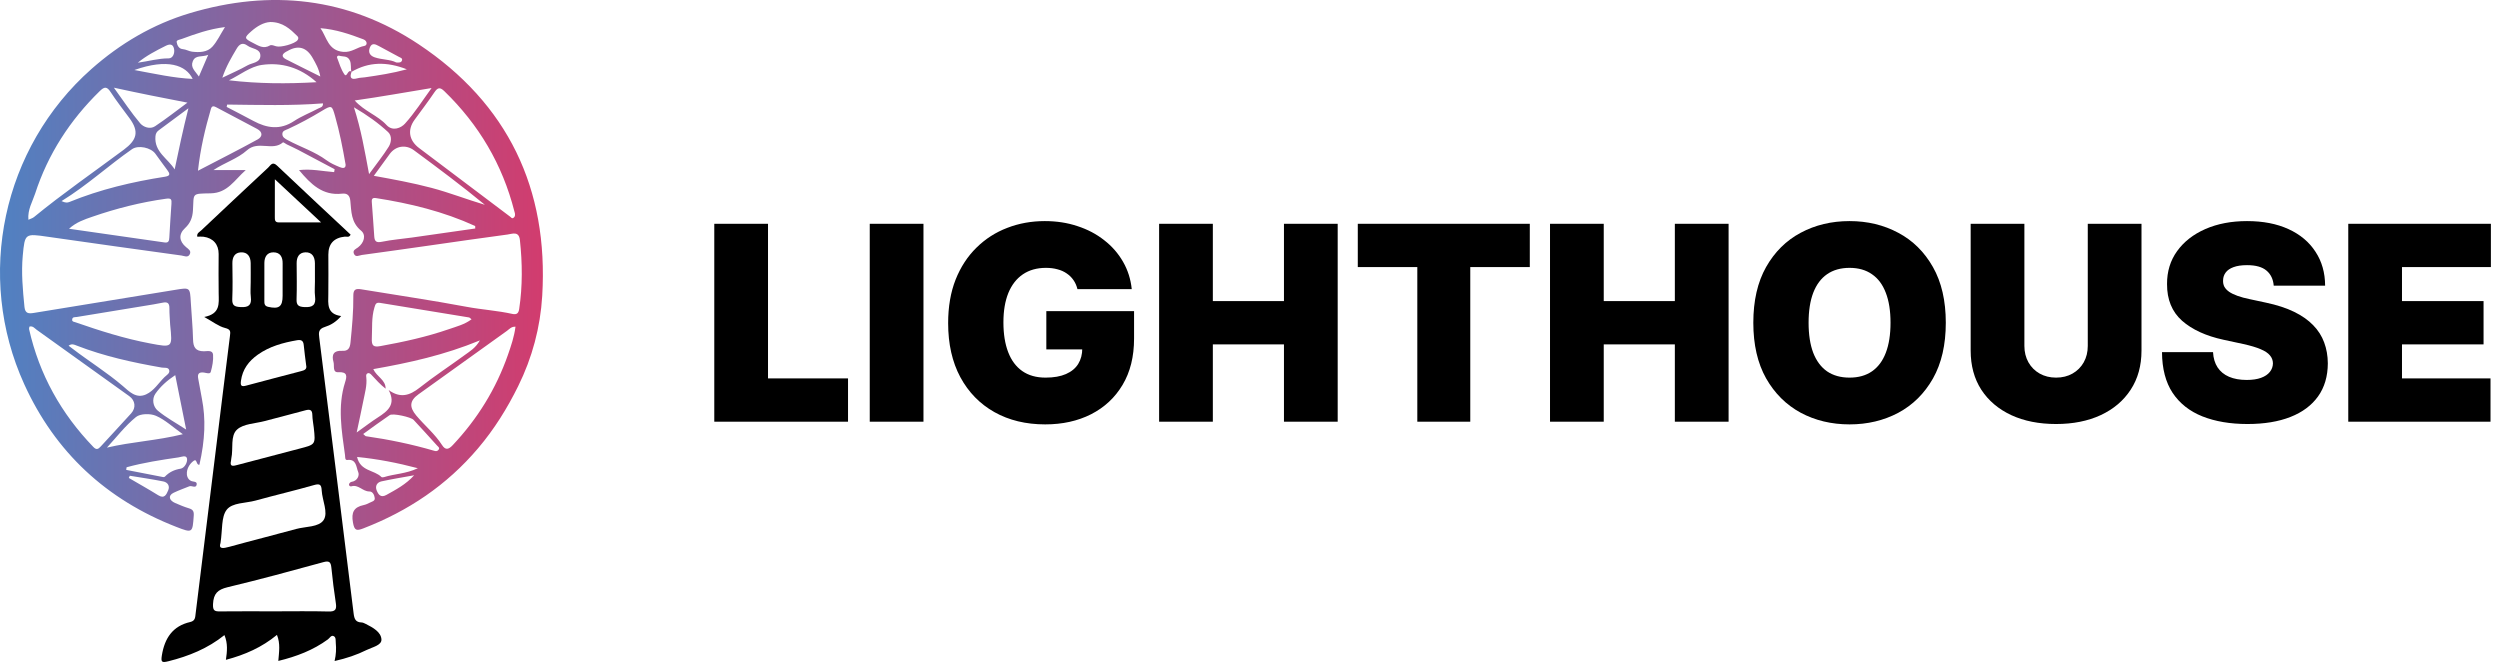
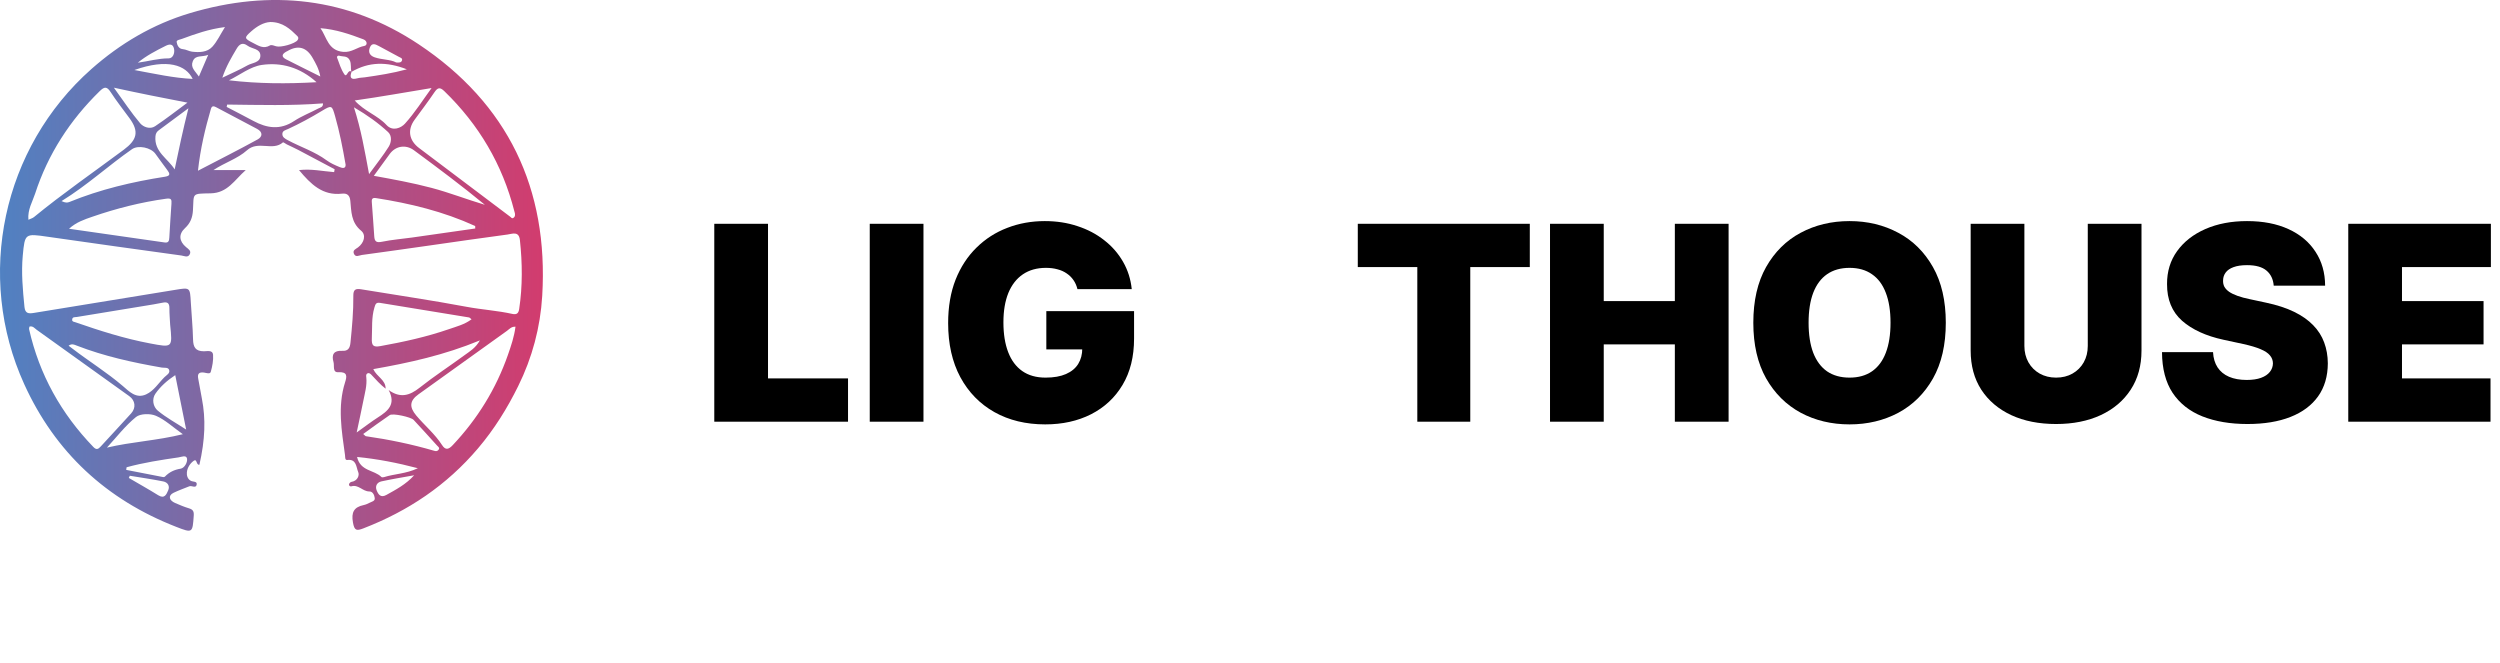
<svg xmlns="http://www.w3.org/2000/svg" width="147" height="39" viewBox="0 0 147 39" fill="none">
  <path d="M17.583 10.001C18.314 9.916 18.981 10.07 19.647 10.121L19.677 9.951C18.965 9.573 18.254 9.193 17.54 8.818C17.319 8.702 17.09 8.601 16.866 8.491C16.786 8.452 16.662 8.35 16.639 8.37C16.027 8.91 15.188 8.239 14.519 8.84C13.976 9.328 13.207 9.563 12.554 9.998H14.452C13.78 10.595 13.377 11.349 12.387 11.368C11.237 11.39 11.409 11.347 11.345 12.377C11.319 12.793 11.196 13.12 10.876 13.416C10.488 13.774 10.532 14.187 10.938 14.528C11.082 14.649 11.262 14.747 11.156 14.955C11.045 15.172 10.828 15.046 10.668 15.024C8.046 14.663 5.424 14.298 2.803 13.921C1.472 13.729 1.461 13.716 1.339 15.024C1.245 16.035 1.339 17.043 1.439 18.051C1.479 18.45 1.699 18.447 1.996 18.399C4.761 17.946 7.527 17.502 10.291 17.045C11.177 16.899 11.171 16.887 11.221 17.79C11.261 18.511 11.335 19.23 11.351 19.952C11.36 20.407 11.49 20.655 11.993 20.655C12.172 20.655 12.506 20.566 12.528 20.857C12.553 21.19 12.485 21.542 12.393 21.866C12.35 22.016 12.132 21.926 11.997 21.907C11.702 21.866 11.597 21.977 11.656 22.27C11.734 22.658 11.795 23.051 11.871 23.44C12.105 24.634 12.061 25.854 11.725 27.328C11.53 27.356 11.591 26.954 11.396 27.091C11.179 27.243 11.015 27.499 10.989 27.769C10.972 27.944 11.019 28.168 11.226 28.275C11.354 28.341 11.622 28.285 11.56 28.517C11.504 28.724 11.27 28.539 11.135 28.593C10.824 28.718 10.504 28.833 10.206 28.976C9.873 29.136 9.933 29.419 10.301 29.578C10.566 29.692 10.832 29.806 11.108 29.888C11.34 29.957 11.409 30.062 11.392 30.313C11.322 31.338 11.327 31.355 10.362 30.979C6.262 29.382 3.249 26.601 1.424 22.588C-1.472 16.217 0.15 8.687 5.369 4.064C7.072 2.556 8.996 1.422 11.17 0.772C15.918 -0.646 20.477 -0.153 24.617 2.603C29.859 6.092 32.261 11.097 31.883 17.396C31.772 19.249 31.295 21.035 30.47 22.703C29.827 24.005 29.071 25.227 28.115 26.354C26.265 28.536 24.002 30.049 21.365 31.069C20.967 31.222 20.84 31.206 20.754 30.726C20.646 30.123 20.809 29.817 21.39 29.696C21.512 29.67 21.63 29.616 21.742 29.558C21.863 29.495 22.057 29.464 22.035 29.287C22.014 29.111 21.918 28.895 21.719 28.898C21.328 28.903 21.076 28.469 20.658 28.597C20.58 28.621 20.508 28.546 20.522 28.474C20.533 28.419 20.607 28.342 20.662 28.335C21.018 28.284 21.152 27.953 21.061 27.751C20.942 27.483 20.973 26.976 20.419 27.047C20.274 27.066 20.301 26.864 20.287 26.762C20.091 25.334 19.837 23.907 20.291 22.478C20.398 22.141 20.451 21.853 19.893 21.886C19.536 21.907 19.673 21.509 19.611 21.293C19.482 20.85 19.624 20.599 20.12 20.629C20.464 20.65 20.575 20.477 20.608 20.145C20.7 19.229 20.786 18.312 20.776 17.391C20.772 17.039 20.897 16.954 21.227 17.009C23.295 17.353 25.372 17.652 27.433 18.04C28.33 18.208 29.241 18.261 30.13 18.459C30.377 18.513 30.49 18.427 30.528 18.169C30.731 16.82 30.716 15.472 30.571 14.119C30.513 13.569 30.119 13.754 29.842 13.79C28.305 13.992 26.772 14.221 25.237 14.438C23.917 14.626 22.596 14.814 21.274 14.993C21.117 15.015 20.902 15.158 20.806 14.908C20.729 14.704 20.926 14.642 21.052 14.546C21.414 14.273 21.539 13.816 21.232 13.564C20.637 13.074 20.662 12.437 20.599 11.808C20.566 11.474 20.402 11.353 20.111 11.387C18.973 11.519 18.277 10.835 17.583 10.002V10.001ZM20.666 4.227C20.596 4 20.68 3.755 20.555 3.525C20.412 3.263 20.156 3.345 19.951 3.276C19.878 3.251 19.791 3.315 19.82 3.389C19.947 3.721 20.048 4.076 20.245 4.364C20.41 4.606 20.443 4.032 20.673 4.22C20.541 4.577 20.644 4.708 21.023 4.602C21.16 4.564 21.307 4.567 21.449 4.547C22.252 4.431 23.054 4.312 23.924 4.076C22.74 3.614 21.685 3.627 20.666 4.227ZM1.67 12.922C1.807 12.857 1.916 12.83 1.996 12.765C3.701 11.368 5.515 10.117 7.281 8.802C8.062 8.221 8.189 7.735 7.615 6.951C7.242 6.441 6.85 5.944 6.506 5.415C6.285 5.074 6.137 5.09 5.861 5.361C4.114 7.069 2.82 9.063 2.064 11.389C1.907 11.87 1.616 12.325 1.67 12.922ZM30.278 12.547C30.271 12.524 30.256 12.473 30.243 12.42C29.543 9.673 28.16 7.329 26.126 5.36C25.872 5.114 25.737 5.143 25.548 5.421C25.173 5.974 24.769 6.506 24.376 7.045C23.944 7.637 24.049 8.257 24.638 8.701C26.431 10.049 28.219 11.402 30.01 12.751C30.059 12.789 30.099 12.87 30.189 12.81C30.277 12.752 30.296 12.673 30.277 12.548L30.278 12.547ZM1.732 19.204C1.725 19.255 1.701 19.31 1.711 19.357C2.312 22.024 3.596 24.318 5.488 26.281C5.663 26.463 5.771 26.42 5.921 26.255C6.514 25.601 7.125 24.962 7.714 24.304C8.011 23.972 7.953 23.547 7.602 23.295C5.789 21.992 3.976 20.691 2.16 19.394C2.038 19.307 1.934 19.149 1.732 19.204ZM30.31 19.209C30.061 19.198 29.944 19.358 29.804 19.458C28.069 20.698 26.338 21.942 24.606 23.186C24.086 23.559 24.055 23.93 24.473 24.429C24.969 25.02 25.573 25.515 25.994 26.172C26.199 26.493 26.387 26.423 26.623 26.172C28.076 24.63 29.166 22.868 29.866 20.867C30.054 20.33 30.237 19.789 30.311 19.21L30.31 19.209ZM28.218 20.015C26.118 20.881 24.059 21.332 21.949 21.704C22.159 22.165 22.678 22.326 22.675 22.855C22.365 22.617 22.109 22.329 21.847 22.047C21.789 21.984 21.714 21.911 21.615 21.952C21.509 21.996 21.529 22.106 21.538 22.188C21.59 22.666 21.451 23.119 21.362 23.577C21.249 24.15 21.123 24.719 20.973 25.429C21.466 25.077 21.834 24.792 22.224 24.542C22.809 24.168 23.299 23.771 22.852 22.935C23.542 23.431 24.088 23.259 24.671 22.798C25.531 22.118 26.453 21.518 27.337 20.869C27.628 20.655 27.959 20.471 28.218 20.014L28.218 20.015ZM4.059 13.451C5.933 13.719 7.808 13.987 9.682 14.257C9.919 14.291 9.946 14.148 9.956 13.967C9.994 13.303 10.034 12.638 10.082 11.974C10.099 11.727 10.069 11.641 9.762 11.685C8.28 11.892 6.839 12.256 5.427 12.745C4.957 12.907 4.482 13.064 4.059 13.451ZM27.944 13.436C27.943 13.387 27.942 13.338 27.941 13.29C26.08 12.438 24.113 11.959 22.097 11.646C21.826 11.604 21.855 11.79 21.867 11.952C21.912 12.6 21.966 13.247 22.006 13.896C22.025 14.201 22.131 14.282 22.454 14.216C23.035 14.096 23.631 14.05 24.219 13.968C25.461 13.793 26.703 13.613 27.944 13.436ZM10.005 19.091C9.989 18.768 9.958 18.445 9.961 18.121C9.964 17.829 9.852 17.737 9.568 17.797C9.2 17.874 8.826 17.931 8.454 17.992C7.143 18.208 5.833 18.421 4.522 18.638C4.411 18.657 4.244 18.617 4.243 18.809C4.242 18.922 4.345 18.918 4.431 18.948C5.873 19.449 7.324 19.911 8.828 20.194C10.148 20.443 10.145 20.456 10.005 19.092V19.091ZM27.726 18.775C27.659 18.724 27.621 18.673 27.576 18.665C25.837 18.379 24.097 18.101 22.359 17.811C22.112 17.77 22.077 17.876 22.015 18.084C21.837 18.681 21.893 19.286 21.864 19.892C21.844 20.322 21.948 20.427 22.366 20.351C23.731 20.105 25.082 19.809 26.395 19.355C26.844 19.199 27.316 19.083 27.726 18.775H27.726ZM21.981 10.338C23.132 10.546 24.258 10.752 25.366 11.045C26.428 11.326 27.454 11.729 28.511 12.043C27.142 10.914 25.744 9.872 24.342 8.837C23.858 8.479 23.261 8.578 22.913 9.057C22.612 9.472 22.309 9.887 21.981 10.338H21.981ZM3.619 11.824C3.842 11.931 3.961 11.926 4.082 11.876C5.893 11.135 7.782 10.691 9.708 10.39C10.043 10.338 9.985 10.198 9.836 9.998C9.597 9.681 9.368 9.357 9.134 9.037C8.869 8.676 8.13 8.516 7.761 8.773C6.375 9.735 5.134 10.892 3.619 11.824V11.824ZM11.64 10.039C12.874 9.396 14.023 8.817 15.15 8.198C15.437 8.041 15.467 7.766 15.117 7.58C14.324 7.158 13.527 6.742 12.734 6.318C12.588 6.24 12.463 6.194 12.402 6.402C12.066 7.558 11.785 8.725 11.64 10.039V10.039ZM20.321 9.676C20.15 8.685 19.964 7.748 19.702 6.828C19.522 6.193 19.506 6.17 18.93 6.519C18.285 6.91 17.625 7.268 16.942 7.583C16.795 7.651 16.613 7.682 16.603 7.864C16.592 8.067 16.759 8.155 16.928 8.246C17.681 8.649 18.506 8.911 19.203 9.426C19.431 9.594 19.7 9.712 19.963 9.821C20.126 9.889 20.335 9.938 20.322 9.676H20.321ZM4.034 20.328C4.113 20.387 4.181 20.439 4.249 20.491C5.231 21.244 6.286 21.895 7.23 22.705C7.591 23.014 8.001 23.459 8.589 23.191C9.056 22.978 9.321 22.521 9.675 22.173C9.793 22.056 10.015 21.947 9.944 21.749C9.884 21.583 9.66 21.639 9.51 21.613C7.809 21.316 6.127 20.948 4.511 20.321C4.369 20.266 4.222 20.185 4.034 20.328ZM25.376 5.177C23.856 5.425 22.394 5.691 20.856 5.908C21.431 6.549 22.204 6.781 22.726 7.35C23.089 7.745 23.584 7.524 23.814 7.269C24.395 6.626 24.863 5.881 25.377 5.177L25.376 5.177ZM11.021 6.035C9.583 5.76 8.218 5.488 6.696 5.156C7.266 5.941 7.717 6.629 8.244 7.252C8.427 7.468 8.82 7.622 9.118 7.423C9.771 6.988 10.389 6.501 11.022 6.035L11.021 6.035ZM21.356 25.519C21.462 25.608 21.485 25.645 21.513 25.649C22.873 25.843 24.215 26.122 25.534 26.507C25.631 26.535 25.702 26.539 25.773 26.464C25.891 26.338 25.756 26.262 25.701 26.201C25.247 25.691 24.783 25.191 24.32 24.689C24.166 24.523 23.099 24.285 22.916 24.407C22.399 24.756 21.898 25.13 21.356 25.519ZM13.357 6.148C13.348 6.194 13.338 6.241 13.328 6.287C13.852 6.561 14.378 6.829 14.898 7.11C15.696 7.54 16.475 7.657 17.291 7.118C17.736 6.824 18.245 6.629 18.719 6.378C18.827 6.32 19.007 6.31 18.992 6.078C17.113 6.225 15.235 6.171 13.358 6.148H13.357ZM10.751 25.531C10.172 25.12 9.715 24.686 9.171 24.449C8.84 24.305 8.251 24.314 7.996 24.521C7.36 25.039 6.848 25.71 6.287 26.32C7.756 25.972 9.225 25.91 10.751 25.531ZM20.811 6.309C21.234 7.627 21.443 8.854 21.701 10.238C22.157 9.61 22.54 9.136 22.859 8.623C23.018 8.367 23.054 7.983 22.822 7.768C22.249 7.238 21.614 6.78 20.811 6.309ZM18.613 4.834C17.644 3.957 16.534 3.651 15.388 3.819C14.717 3.918 14.103 4.408 13.464 4.722C15.198 4.926 16.873 4.932 18.613 4.834V4.834ZM11.079 6.367C10.405 6.867 9.873 7.265 9.338 7.658C9.213 7.75 9.154 7.855 9.14 8.017C9.062 8.937 9.869 9.316 10.27 9.961C10.514 8.789 10.755 7.651 11.079 6.367V6.367ZM15.892 1.295C15.503 1.316 15.118 1.537 14.775 1.841C14.348 2.218 14.355 2.259 14.877 2.524C15.191 2.683 15.491 2.9 15.876 2.67C15.957 2.621 16.119 2.684 16.235 2.721C16.507 2.807 17.339 2.573 17.495 2.363C17.561 2.273 17.554 2.191 17.485 2.123C17.061 1.705 16.629 1.297 15.892 1.294V1.295ZM10.304 22.058C9.818 22.379 9.431 22.73 9.139 23.147C8.916 23.467 8.999 23.914 9.278 24.147C9.766 24.552 10.335 24.86 10.946 25.258C10.724 24.152 10.518 23.128 10.304 22.058ZM7.444 27.475C7.436 27.526 7.429 27.578 7.421 27.629C8.145 27.771 8.868 27.913 9.592 28.052C9.624 28.058 9.673 28.05 9.694 28.029C9.949 27.763 10.243 27.62 10.622 27.558C10.847 27.521 11.034 27.189 10.998 26.969C10.959 26.732 10.662 26.871 10.494 26.895C9.469 27.044 8.445 27.201 7.444 27.475ZM13.229 1.591C12.277 1.712 11.488 1.995 10.702 2.285C10.584 2.329 10.368 2.351 10.387 2.47C10.415 2.647 10.505 2.868 10.741 2.888C10.941 2.905 11.118 3.018 11.294 3.039C11.713 3.089 12.182 3.081 12.486 2.748C12.767 2.44 12.948 2.039 13.229 1.591ZM18.842 1.657C19.217 2.185 19.28 2.973 20.187 3.051C20.676 3.094 21.001 2.773 21.428 2.699C21.607 2.668 21.613 2.406 21.366 2.312C20.564 2.008 19.754 1.728 18.842 1.657ZM24.57 27.531C23.334 27.207 22.198 26.989 20.996 26.869C21.184 27.718 22.007 27.625 22.427 28.048C22.454 28.076 22.535 28.069 22.584 28.054C23.201 27.859 23.867 27.864 24.571 27.531H24.57ZM13.071 4.571C13.627 4.302 14.106 4.098 14.555 3.842C14.831 3.685 15.312 3.692 15.31 3.269C15.308 2.852 14.817 2.881 14.559 2.689C14.27 2.474 14.076 2.587 13.912 2.867C13.613 3.376 13.305 3.878 13.072 4.572L13.071 4.571ZM18.835 4.498C18.743 4.015 18.56 3.726 18.396 3.43C18.029 2.77 17.527 2.63 16.888 3.01C16.873 3.019 16.856 3.025 16.84 3.033C16.575 3.176 16.526 3.338 16.823 3.49C17.457 3.815 18.098 4.129 18.835 4.497V4.498ZM7.9 4.117C9.135 4.344 10.2 4.586 11.329 4.64C10.938 3.833 9.864 3.424 7.9 4.117ZM7.631 27.975C7.612 28.018 7.593 28.06 7.574 28.103C8.152 28.441 8.735 28.767 9.303 29.12C9.675 29.351 9.787 29.068 9.889 28.835C10.003 28.573 9.858 28.36 9.602 28.309C8.949 28.177 8.288 28.083 7.63 27.974L7.631 27.975ZM24.353 27.946C23.711 28.063 23.065 28.165 22.428 28.305C22.173 28.361 22.042 28.577 22.15 28.841C22.249 29.083 22.392 29.285 22.718 29.103C23.292 28.784 23.873 28.479 24.353 27.945L24.353 27.946ZM8.105 3.686C8.72 3.606 9.301 3.43 9.92 3.432C10.17 3.433 10.292 3.119 10.23 2.856C10.163 2.571 9.97 2.581 9.735 2.699C9.168 2.983 8.605 3.273 8.104 3.686H8.105ZM23.299 3.673C23.477 3.691 23.595 3.675 23.635 3.56C23.685 3.418 23.54 3.39 23.457 3.344C23.066 3.128 22.67 2.921 22.277 2.708C22.076 2.599 21.866 2.498 21.748 2.794C21.638 3.07 21.746 3.273 22.028 3.37C22.462 3.519 22.939 3.486 23.299 3.673ZM12.242 3.226C11.86 3.373 11.49 3.216 11.336 3.603C11.188 3.972 11.469 4.172 11.695 4.499C11.886 4.054 12.041 3.693 12.242 3.226Z" fill="url(#paint0_linear_3_8)" />
-   <path d="M19.674 38.868C19.764 38.481 19.776 38.145 19.744 37.809C19.731 37.667 19.764 37.482 19.631 37.409C19.474 37.323 19.389 37.516 19.283 37.594C18.414 38.231 17.436 38.602 16.365 38.863C16.406 38.335 16.496 37.854 16.285 37.331C15.399 38.062 14.408 38.5 13.283 38.798C13.357 38.296 13.402 37.837 13.197 37.343C12.218 38.13 11.1 38.582 9.904 38.881C9.508 38.98 9.453 38.934 9.519 38.528C9.683 37.523 10.155 36.809 11.185 36.574C11.486 36.506 11.476 36.295 11.502 36.087C11.899 32.883 12.294 29.677 12.689 26.472C12.966 24.234 13.237 21.995 13.521 19.758C13.554 19.496 13.573 19.369 13.232 19.284C12.851 19.189 12.514 18.915 12.009 18.638C12.966 18.453 12.866 17.842 12.858 17.262C12.846 16.486 12.852 15.71 12.856 14.933C12.859 14.375 12.536 13.996 11.967 13.92C11.845 13.904 11.72 13.918 11.598 13.918C11.564 13.705 11.728 13.646 11.824 13.555C13.135 12.317 14.45 11.083 15.77 9.854C15.906 9.727 16.012 9.474 16.285 9.733C17.722 11.096 19.172 12.445 20.616 13.797C20.525 13.986 20.384 13.902 20.275 13.914C19.632 13.982 19.306 14.336 19.307 14.973C19.309 15.75 19.316 16.526 19.305 17.302C19.297 17.869 19.205 18.465 20.06 18.583C19.755 18.94 19.428 19.123 19.11 19.222C18.718 19.343 18.734 19.557 18.773 19.86C19.452 25.266 20.13 30.672 20.794 36.08C20.834 36.399 20.913 36.589 21.259 36.6C21.344 36.602 21.432 36.651 21.512 36.69C21.924 36.896 22.41 37.163 22.429 37.602C22.444 37.949 21.889 38.054 21.56 38.218C20.982 38.506 20.372 38.71 19.676 38.868H19.674ZM16.137 35.946C17.198 35.946 18.261 35.927 19.322 35.956C19.729 35.967 19.803 35.828 19.747 35.462C19.639 34.768 19.555 34.07 19.484 33.371C19.45 33.042 19.355 32.961 19.011 33.055C17.14 33.568 15.267 34.078 13.381 34.529C12.797 34.669 12.556 34.907 12.526 35.514C12.506 35.917 12.625 35.955 12.951 35.95C14.013 35.937 15.075 35.946 16.137 35.946V35.946ZM12.966 31.925C12.841 32.29 13.101 32.259 13.497 32.149C14.795 31.79 16.102 31.465 17.4 31.107C17.966 30.951 18.755 31.007 19.033 30.572C19.311 30.137 18.949 29.431 18.916 28.84C18.898 28.506 18.818 28.42 18.463 28.522C17.324 28.848 16.169 29.117 15.027 29.433C14.441 29.595 13.656 29.546 13.327 29.977C13.002 30.403 13.088 31.143 12.966 31.925H12.966ZM13.584 27.093C13.487 27.477 13.734 27.399 13.979 27.334C15.195 27.013 16.411 26.692 17.628 26.375C18.556 26.134 18.557 26.137 18.451 25.158C18.424 24.907 18.37 24.657 18.366 24.407C18.362 24.094 18.224 24.054 17.958 24.126C17.161 24.344 16.36 24.546 15.561 24.759C15.006 24.907 14.317 24.913 13.938 25.259C13.531 25.63 13.727 26.377 13.602 26.95C13.595 26.985 13.592 27.021 13.583 27.093H13.584ZM18.002 21.474C17.954 21.08 17.896 20.688 17.86 20.293C17.837 20.035 17.717 19.963 17.47 20.005C16.648 20.147 15.853 20.363 15.161 20.853C14.628 21.231 14.258 21.715 14.168 22.393C14.13 22.679 14.188 22.752 14.47 22.676C15.546 22.386 16.625 22.107 17.703 21.824C17.883 21.777 18.064 21.728 18.002 21.474ZM16.162 10.542C16.162 11.395 16.163 12.077 16.16 12.758C16.16 12.93 16.157 13.08 16.401 13.078C17.179 13.072 17.956 13.076 18.879 13.076C17.934 12.194 17.104 11.421 16.162 10.541V10.542ZM18.518 16.561C18.518 16.2 18.521 15.839 18.517 15.478C18.513 15.102 18.351 14.82 17.951 14.837C17.586 14.852 17.44 15.119 17.443 15.478C17.448 16.181 17.461 16.886 17.438 17.589C17.426 17.943 17.542 18.037 17.896 18.056C18.391 18.083 18.59 17.933 18.525 17.426C18.489 17.142 18.519 16.849 18.518 16.56V16.561ZM14.741 16.595C14.741 16.218 14.747 15.842 14.74 15.465C14.733 15.09 14.557 14.818 14.164 14.838C13.803 14.856 13.66 15.12 13.664 15.478C13.672 16.178 13.687 16.879 13.658 17.577C13.641 17.97 13.794 18.037 14.151 18.056C14.627 18.082 14.807 17.934 14.748 17.455C14.714 17.173 14.742 16.882 14.741 16.595ZM16.618 16.579C16.618 16.218 16.613 15.857 16.619 15.495C16.626 15.115 16.476 14.837 16.075 14.837C15.705 14.838 15.547 15.107 15.545 15.459C15.54 16.199 15.542 16.939 15.544 17.68C15.544 17.843 15.541 17.991 15.767 18.042C16.405 18.188 16.618 18.034 16.618 17.391C16.618 17.12 16.618 16.849 16.618 16.578L16.618 16.579Z" fill="black" />
  <path d="M42 24.796V13.159H45.159V22.25H49.864V24.796H42Z" fill="black" />
  <path d="M54.3 13.159V24.796H51.141V13.159H54.3Z" fill="black" />
  <path d="M63.354 17C63.304 16.799 63.227 16.623 63.121 16.472C63.015 16.316 62.882 16.186 62.723 16.079C62.568 15.97 62.386 15.888 62.178 15.835C61.973 15.778 61.748 15.75 61.501 15.75C60.971 15.75 60.519 15.877 60.144 16.131C59.772 16.384 59.488 16.75 59.291 17.227C59.098 17.704 59.001 18.28 59.001 18.954C59.001 19.636 59.094 20.22 59.28 20.704C59.465 21.189 59.742 21.561 60.109 21.818C60.477 22.076 60.933 22.204 61.479 22.204C61.96 22.204 62.359 22.134 62.678 21.994C62.999 21.854 63.24 21.655 63.399 21.398C63.558 21.14 63.638 20.837 63.638 20.489L64.183 20.546H61.524V18.296H66.683V19.909C66.683 20.97 66.458 21.877 66.007 22.631C65.56 23.381 64.943 23.956 64.155 24.358C63.371 24.756 62.471 24.954 61.456 24.954C60.323 24.954 59.329 24.714 58.473 24.233C57.617 23.752 56.948 23.066 56.467 22.176C55.99 21.286 55.751 20.227 55.751 19C55.751 18.038 55.897 17.186 56.189 16.443C56.484 15.701 56.894 15.074 57.416 14.562C57.939 14.047 58.543 13.659 59.229 13.398C59.914 13.133 60.649 13 61.433 13C62.123 13 62.763 13.098 63.354 13.296C63.948 13.489 64.473 13.765 64.928 14.125C65.386 14.481 65.755 14.903 66.035 15.392C66.316 15.881 66.486 16.417 66.547 17H63.354Z" fill="black" />
-   <path d="M68.156 24.796V13.159H71.315V17.704H75.497V13.159H78.656V24.796H75.497V20.25H71.315V24.796H68.156Z" fill="black" />
  <path d="M79.838 15.704V13.159H89.952V15.704H86.452V24.796H83.338V15.704H79.838Z" fill="black" />
  <path d="M91.141 24.796V13.159H94.3V17.704H98.481V13.159H101.641V24.796H98.481V20.25H94.3V24.796H91.141Z" fill="black" />
  <path d="M114.413 18.977C114.413 20.273 114.161 21.366 113.658 22.256C113.154 23.142 112.474 23.814 111.618 24.273C110.762 24.727 109.807 24.954 108.754 24.954C107.694 24.954 106.735 24.725 105.879 24.267C105.027 23.805 104.349 23.131 103.845 22.244C103.345 21.354 103.095 20.265 103.095 18.977C103.095 17.682 103.345 16.591 103.845 15.704C104.349 14.814 105.027 14.142 105.879 13.688C106.735 13.229 107.694 13 108.754 13C109.807 13 110.762 13.229 111.618 13.688C112.474 14.142 113.154 14.814 113.658 15.704C114.161 16.591 114.413 17.682 114.413 18.977ZM111.163 18.977C111.163 18.28 111.071 17.693 110.885 17.216C110.703 16.735 110.432 16.371 110.072 16.125C109.716 15.875 109.277 15.75 108.754 15.75C108.232 15.75 107.79 15.875 107.43 16.125C107.074 16.371 106.804 16.735 106.618 17.216C106.436 17.693 106.345 18.28 106.345 18.977C106.345 19.674 106.436 20.263 106.618 20.744C106.804 21.222 107.074 21.585 107.43 21.835C107.79 22.081 108.232 22.204 108.754 22.204C109.277 22.204 109.716 22.081 110.072 21.835C110.432 21.585 110.703 21.222 110.885 20.744C111.071 20.263 111.163 19.674 111.163 18.977Z" fill="black" />
  <path d="M122.761 13.159H125.92V20.614C125.92 21.5 125.708 22.267 125.284 22.915C124.864 23.559 124.277 24.057 123.523 24.409C122.769 24.758 121.894 24.932 120.898 24.932C119.894 24.932 119.015 24.758 118.261 24.409C117.508 24.057 116.92 23.559 116.5 22.915C116.083 22.267 115.875 21.5 115.875 20.614V13.159H119.034V20.341C119.034 20.701 119.114 21.023 119.273 21.307C119.432 21.587 119.652 21.807 119.932 21.966C120.216 22.125 120.538 22.204 120.898 22.204C121.261 22.204 121.583 22.125 121.864 21.966C122.144 21.807 122.364 21.587 122.523 21.307C122.682 21.023 122.761 20.701 122.761 20.341V13.159Z" fill="black" />
  <path d="M133.695 16.796C133.664 16.417 133.522 16.121 133.268 15.909C133.018 15.697 132.638 15.591 132.126 15.591C131.801 15.591 131.534 15.631 131.325 15.71C131.121 15.786 130.969 15.89 130.871 16.023C130.772 16.155 130.721 16.307 130.717 16.477C130.71 16.617 130.734 16.744 130.791 16.858C130.852 16.968 130.947 17.068 131.075 17.159C131.204 17.246 131.369 17.326 131.57 17.398C131.77 17.47 132.009 17.534 132.286 17.591L133.24 17.796C133.884 17.932 134.435 18.112 134.893 18.335C135.352 18.559 135.727 18.822 136.018 19.125C136.31 19.424 136.524 19.761 136.661 20.136C136.801 20.511 136.873 20.921 136.876 21.364C136.873 22.129 136.681 22.776 136.303 23.307C135.924 23.837 135.382 24.241 134.678 24.517C133.977 24.794 133.134 24.932 132.149 24.932C131.138 24.932 130.255 24.782 129.501 24.483C128.751 24.184 128.168 23.724 127.751 23.102C127.339 22.477 127.13 21.678 127.126 20.704H130.126C130.145 21.061 130.234 21.36 130.393 21.602C130.553 21.845 130.776 22.028 131.064 22.153C131.356 22.278 131.702 22.341 132.104 22.341C132.441 22.341 132.723 22.299 132.95 22.216C133.178 22.133 133.35 22.017 133.467 21.869C133.585 21.722 133.645 21.553 133.649 21.364C133.645 21.186 133.587 21.03 133.473 20.898C133.363 20.761 133.181 20.64 132.928 20.534C132.674 20.424 132.331 20.322 131.899 20.227L130.74 19.977C129.71 19.754 128.897 19.381 128.303 18.858C127.712 18.331 127.418 17.614 127.422 16.704C127.418 15.966 127.615 15.32 128.013 14.767C128.414 14.21 128.969 13.777 129.678 13.466C130.39 13.155 131.206 13 132.126 13C133.066 13 133.878 13.157 134.564 13.472C135.25 13.786 135.778 14.229 136.149 14.801C136.524 15.369 136.714 16.034 136.717 16.796H133.695Z" fill="black" />
  <path d="M138.078 24.796V13.159H146.464V15.704H141.237V17.704H146.033V20.25H141.237V22.25H146.442V24.796H138.078Z" fill="black" />
  <defs>
    <linearGradient id="paint0_linear_3_8" x1="0" y1="15.602" x2="31.921" y2="15.602" gradientUnits="userSpaceOnUse">
      <stop stop-color="#5081C2" />
      <stop offset="1" stop-color="#D23C6E" />
    </linearGradient>
  </defs>
</svg>